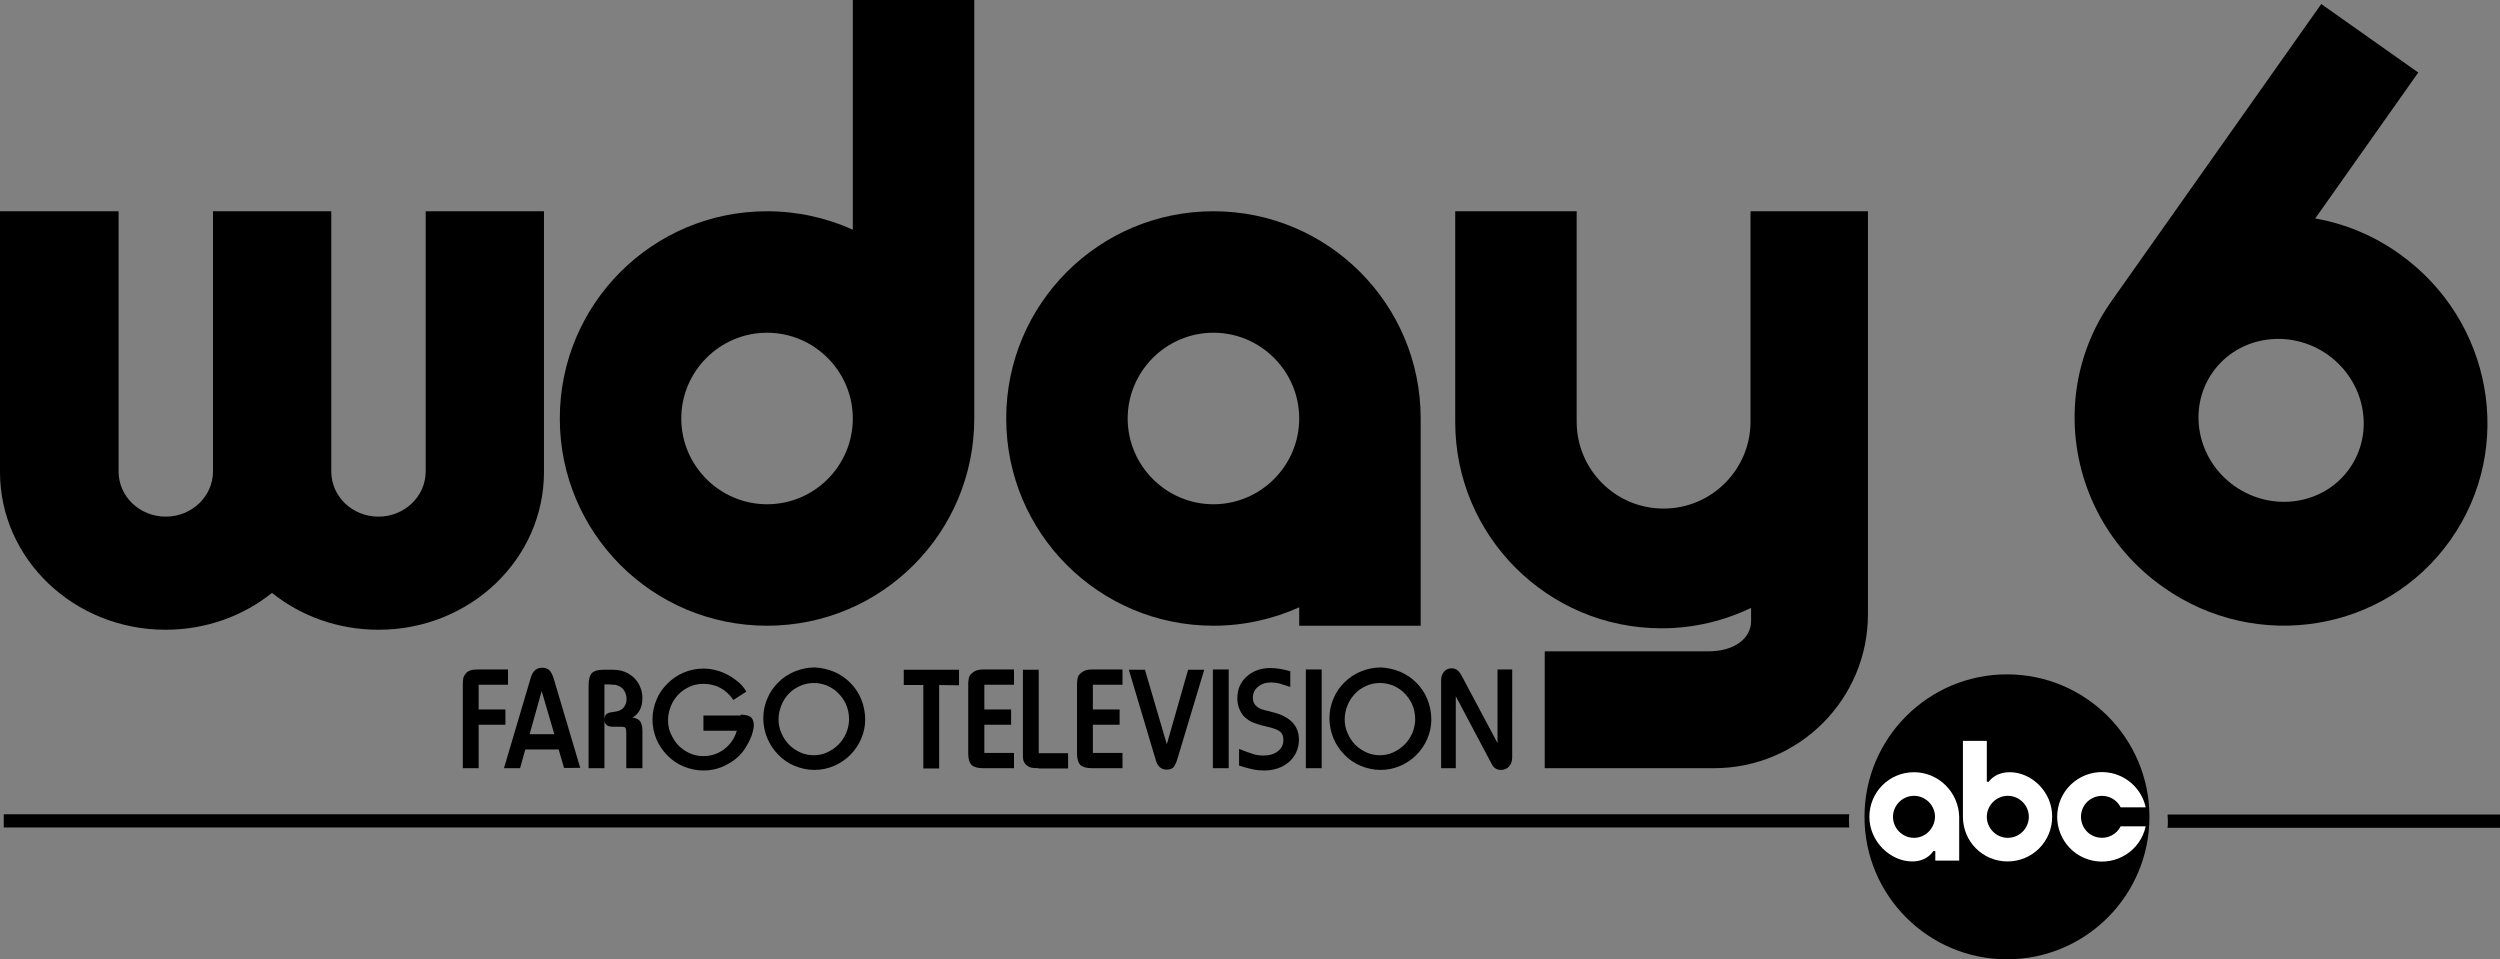
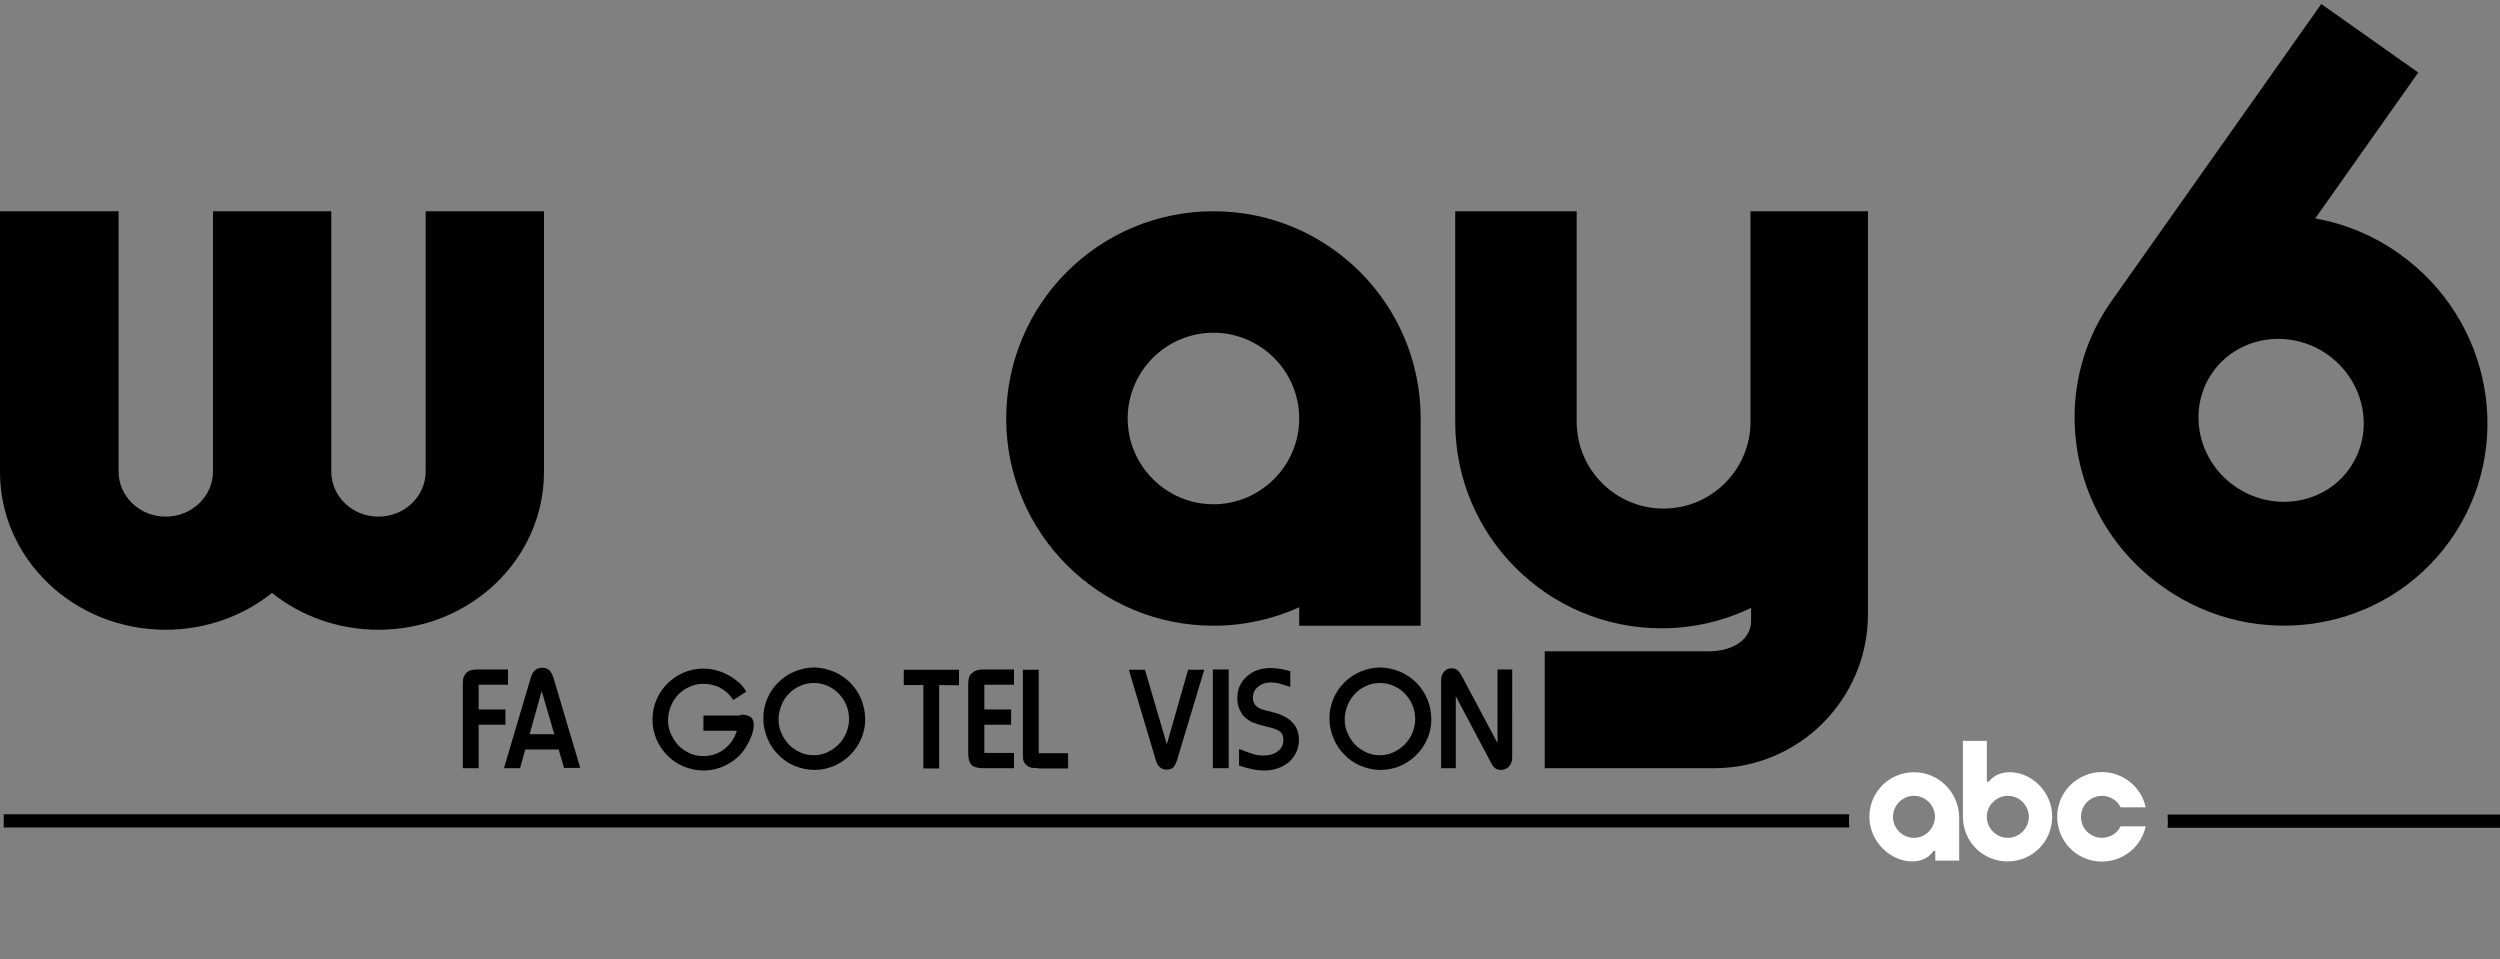
<svg xmlns="http://www.w3.org/2000/svg" version="1.1" id="svg1" x="0px" y="0px" width="868.6px" height="333.3px" viewBox="0 0 868.6 333.3" style="enable-background:new 0 0 868.6 333.3;" xml:space="preserve">
  <rect x="0" y="0" width="868.6" height="333.3" fill="#808080" stroke="none" />
  <style type="text/css">
	.st0{fill:#FFFFFF;}
</style>
  <path d="M649,73.4v140c0,29.5-23.9,53.5-53.5,53.5h-58.8v-40.6h56.8c9.4,0,14.9-4.7,14.9-10.5v-4.6c-9.4,4.5-19.9,7.1-31.1,7.1  c-19.8,0-37.7-8-50.7-21c-13-13-21-30.9-21-50.7V73.4h42.2v73.1c0,16.7,13.5,30.2,30.2,30.2h0c16.7,0,30.2-13.6,30.2-30.2V73.4H649z  " />
  <path d="M421.6,73.4c-39.8,0-72,32.2-72,72s32.2,72,72,72c10.6,0,20.7-2.3,29.8-6.4v6.4h42.2v-72C493.6,105.6,461.4,73.4,421.6,73.4  z M421.6,175.2c-16.4,0-29.8-13.4-29.8-29.8s13.4-29.8,29.8-29.8s29.8,13.4,29.8,29.8S438,175.2,421.6,175.2z" />
-   <path d="M296.3,79.8c-9.1-4.1-19.2-6.4-29.8-6.4c-39.8,0-72,32.2-72,72s32.2,72,72,72s72-32.2,72-72V0h-42.2V79.8z M266.5,175.2  c-16.4,0-29.8-13.4-29.8-29.8s13.4-29.8,29.8-29.8c16.4,0,29.8,13.4,29.8,29.8S283,175.2,266.5,175.2z" />
  <path d="M147.9,163.8c0,8.7-7.4,15.7-16.4,15.7h0c-9.1,0-16.4-7-16.4-15.7V73.4H74v90.4c0,8.7-7.4,15.7-16.4,15.7h0  c-9.1,0-16.4-7-16.4-15.7V73.4H0V164c0,30.3,25.8,54.8,57.5,54.8h0c14.1,0,27-4.8,37-12.8c10,8,22.9,12.8,37,12.8h0  c31.8,0,57.5-24.5,57.5-54.8V73.4h-41.1V163.8z" />
  <g>
-     <circle cx="697.3" cy="283.8" r="49.5" />
    <path class="st0" d="M665,268.3c-8.6,0-15.5,6.9-15.5,15.5c0,0,0,0,0,0c0,8.6,7.3,15.5,14.9,15.5c5.3,0,7.3-3.6,7.3-3.6h0.7v3.3   h8.3v-15.2C680.5,275.2,673.5,268.3,665,268.3L665,268.3L665,268.3z M665,291.1c-4,0-7.3-3.3-7.3-7.3s3.3-7.3,7.3-7.3   c4,0,7.3,3.3,7.3,7.3l0,0C672.2,287.8,669,291.1,665,291.1z" />
    <path class="st0" d="M698.3,268.3c-5.3,0-7.3,3.3-7.3,3.3h-0.7v-14.2h-8.3v26.4c0,8.6,6.9,15.5,15.5,15.5c8.6,0,15.5-6.9,15.5-15.5   C713.1,275.2,705.9,268.3,698.3,268.3L698.3,268.3z M697.6,291.1c-4,0-7.3-3.3-7.3-7.3s3.3-7.3,7.3-7.3s7.3,3.3,7.3,7.3l0,0   C704.9,287.8,701.6,291.1,697.6,291.1z" />
    <path class="st0" d="M736.8,287.1h8.7c-1.8,8.4-10.1,13.7-18.5,11.9c-8.4-1.8-13.7-10.1-11.9-18.5c1.8-8.4,10.1-13.7,18.5-11.9   c5.9,1.3,10.6,5.9,11.9,11.9h-8.7c-1.8-3.6-6.2-5-9.8-3.2c-3.6,1.8-5,6.2-3.2,9.8c1.8,3.6,6.2,5,9.8,3.2   C735,289.6,736.1,288.5,736.8,287.1z" />
  </g>
  <g>
    <path d="M753.1,283c0,0.7,0.1,1.5,0.1,2.3s0,1.5-0.1,2.3h115.5V283H753.1z" />
    <path d="M1.3,283v4.5h641.2c0-0.8-0.1-1.5-0.1-2.3s0-1.5,0.1-2.3H1.3z" />
  </g>
  <g>
    <g>
      <path d="M833.5,88.1c-9-6.4-18.9-10.4-29.1-12.2l35.8-50.7L806.5,1.4l-72.8,103.1c-8.6,12.1-12.8,26.1-12.9,39.9    c-0.2,22.8,10.6,45.4,30.8,59.6c32.5,23,77.2,15.6,99.8-16.4C874,155.6,866,111.1,833.5,88.1z M816.3,162.8    c-8.9,12.6-26.8,15.3-39.9,6.1c-13.1-9.2-16.5-27-7.6-39.6c8.9-12.6,26.8-15.3,39.9-6.1C821.8,132.5,825.2,150.2,816.3,162.8z" />
    </g>
  </g>
  <g>
    <path d="M160.8,266.9v-29.1c0-1.1,0.1-1.9,0.2-2.4c0.2-0.5,0.5-1,0.9-1.5c0.8-0.9,2.1-1.3,3.8-1.3h10.8v5.3h-10.2v8.6h9.3v5.3h-9.3   v15.1H160.8z" />
    <path d="M196,266.9l-1.9-6.5h-11.6l-1.8,6.5h-5.6l9.3-31.4c0.7-2.4,2-3.5,4-3.5c1,0,1.8,0.3,2.4,0.8c0.6,0.6,1.1,1.5,1.5,2.7   l9.3,31.3H196z M188.2,240.1l-4.2,15h8.6L188.2,240.1z" />
-     <path d="M217.6,266.9v-12.1c0-1-0.1-1.6-0.3-1.9c-0.2-0.3-0.7-0.4-1.4-0.4h-2.6c-1,0-1.8-0.1-2.3-0.4c-0.5-0.3-0.8-0.8-1-1.5v16.3   h-5.5v-28.8c0-2,0.4-3.4,1.1-4.2c0.8-0.8,2.1-1.2,4-1.2h3.3c1.5,0,2.8,0.2,4.1,0.7c1.3,0.5,2.3,1.2,3.3,2.1   c0.9,0.9,1.6,1.9,2.1,3.1c0.5,1.2,0.8,2.5,0.8,3.9c0,3.2-1.1,5.4-3.4,6.8c1.2,0.2,2.1,0.6,2.6,1.3c0.5,0.7,0.8,1.8,0.8,3.3v13   H217.6z M210,249.7c0.1-0.4,0.2-0.8,0.3-1.1c0.2-0.3,0.4-0.5,0.7-0.7c0.3-0.2,0.7-0.3,1.2-0.4c0.5-0.1,1.1-0.2,1.9-0.3   c1.1-0.2,1.9-0.6,2.6-1.4c0.6-0.8,1-1.7,1-2.9c0-1.1-0.3-2-0.8-2.9c-0.5-0.8-1.2-1.4-2-1.7c-0.3-0.1-0.5-0.2-0.8-0.3   c-0.3-0.1-0.6-0.1-0.9-0.1c-0.4,0-0.8,0-1.3-0.1c-0.5,0-1.1,0-1.9,0V249.7z" />
    <path d="M257.3,248.3c1.6,0,2.8,0.3,3.5,0.8c0.7,0.6,1.1,1.5,1.1,2.8c0,0.7-0.1,1.4-0.3,2.1c-0.2,0.8-0.4,1.6-0.8,2.4   c-0.3,0.8-0.7,1.6-1.2,2.4c-0.4,0.8-0.9,1.5-1.4,2.2c-1.6,2.1-3.7,3.7-6.1,4.9c-2.4,1.2-5,1.8-7.7,1.8c-2.4,0-4.7-0.5-6.9-1.4   c-2.2-0.9-4-2.2-5.6-3.8c-1.6-1.6-2.9-3.5-3.8-5.6c-0.9-2.2-1.4-4.5-1.4-6.9c0-2.5,0.5-4.8,1.4-6.9c0.9-2.2,2.2-4,3.8-5.6   c1.6-1.6,3.5-2.9,5.6-3.8c2.1-0.9,4.4-1.4,6.9-1.4c1.5,0,3,0.2,4.5,0.6c1.5,0.4,2.9,1,4.2,1.7c1.3,0.7,2.5,1.6,3.6,2.5   c1.1,1,1.9,2,2.6,3.2l-4.5,2.9c-2.6-3.8-6.1-5.6-10.4-5.6c-1.7,0-3.3,0.3-4.8,1c-1.5,0.7-2.8,1.5-3.9,2.7c-1.1,1.1-2,2.5-2.6,4   c-0.6,1.5-1,3.2-1,4.9c0,1.7,0.3,3.3,1,4.8c0.7,1.5,1.5,2.8,2.6,4c1.1,1.1,2.4,2,3.9,2.7c1.5,0.7,3.1,1,4.8,1   c2.7,0,5.1-0.8,7.2-2.4c2.1-1.6,3.6-3.7,4.4-6.4h-11.6v-5.3H257.3z" />
    <path d="M289.8,233.4c2.1,0.9,4,2.2,5.6,3.8c1.6,1.6,2.9,3.5,3.8,5.7c0.9,2.2,1.4,4.6,1.4,7.1c0,2.4-0.5,4.6-1.4,6.7   c-0.9,2.1-2.2,4-3.8,5.6c-1.6,1.6-3.5,2.9-5.6,3.8c-2.1,0.9-4.4,1.4-6.8,1.4c-2.4,0-4.7-0.5-6.9-1.4c-2.2-0.9-4.1-2.2-5.7-3.9   c-1.6-1.6-2.9-3.5-3.8-5.7c-0.9-2.2-1.4-4.5-1.4-6.9c0-2.5,0.5-4.8,1.4-6.9c0.9-2.2,2.2-4,3.8-5.6c1.6-1.6,3.5-2.9,5.7-3.8   c2.2-0.9,4.5-1.4,7-1.4C285.3,232,287.6,232.5,289.8,233.4z M278,238.3c-1.5,0.7-2.8,1.5-3.9,2.7c-1.1,1.1-2,2.5-2.6,4   c-0.6,1.5-1,3.2-1,4.9c0,1.7,0.3,3.3,1,4.8c0.6,1.5,1.5,2.8,2.6,4c1.1,1.1,2.4,2,3.9,2.7c1.5,0.7,3.1,1,4.7,1c1.6,0,3.2-0.3,4.7-1   c1.5-0.7,2.8-1.6,3.9-2.7c1.1-1.1,2-2.4,2.7-4c0.6-1.5,1-3.1,1-4.7c0-3.8-1.4-7-4.2-9.6c-1.1-1-2.3-1.7-3.7-2.3   c-1.4-0.5-2.8-0.8-4.2-0.8C281.2,237.3,279.5,237.6,278,238.3z" />
    <path d="M326.3,238v29h-5.5v-29h-6.8v-5.3h19.2v5.4L326.3,238z" />
    <path d="M341.6,266.9c-1.9,0-3.3-0.4-4-1.1c-0.8-0.8-1.2-2.1-1.2-4V238c0-0.6,0-1.1,0.1-1.6c0-0.4,0.1-0.8,0.2-1.1   c0.1-0.3,0.2-0.6,0.4-0.8c0.2-0.2,0.4-0.5,0.7-0.7c0.9-0.8,2.1-1.2,3.6-1.2h10.9v5.3H342v8.6h9.3v5.3H342v9.8h10.3v5.3H341.6z" />
    <path d="M360.8,266.9c-1.1,0-2-0.1-2.6-0.2c-0.6-0.2-1.2-0.5-1.6-0.9c-0.5-0.4-0.8-1-1-1.5c-0.2-0.6-0.2-1.5-0.2-2.7v-28.9h5.5v29   h10.2v5.3H360.8z" />
-     <path d="M379.4,266.9c-1.9,0-3.3-0.4-4-1.1c-0.8-0.8-1.2-2.1-1.2-4V238c0-0.6,0-1.1,0.1-1.6c0-0.4,0.1-0.8,0.2-1.1   c0.1-0.3,0.2-0.6,0.4-0.8c0.2-0.2,0.4-0.5,0.7-0.7c0.9-0.8,2.1-1.2,3.6-1.2H390v5.3h-10.3v8.6h9.3v5.3h-9.3v9.8H390v5.3H379.4z" />
    <path d="M409.1,263.6c-0.4,1.4-0.9,2.4-1.4,3c-0.5,0.5-1.4,0.8-2.4,0.8c-1.8,0-3.1-1.1-3.7-3.2l-9.4-31.5h5.6l7.6,25.9l7.4-25.9   h5.6L409.1,263.6z" />
    <path d="M421.4,266.9v-34.3h5.5v34.3H421.4z" />
    <path d="M448.4,238.7c-1-0.3-1.8-0.6-2.5-0.8c-0.7-0.2-1.2-0.4-1.7-0.5c-0.5-0.1-0.9-0.2-1.3-0.2c-0.4,0-0.8-0.1-1.2-0.1   c-1.9,0-3.4,0.5-4.6,1.5c-1.2,1-1.8,2.2-1.8,3.8c0,0.7,0.1,1.3,0.4,1.9c0.3,0.6,0.7,1,1.3,1.4c0.2,0.2,0.4,0.3,0.6,0.4   c0.2,0.1,0.4,0.2,0.7,0.3c0.3,0.1,0.8,0.2,1.3,0.4c0.6,0.1,1.3,0.3,2.4,0.6c6.2,1.5,9.3,4.7,9.3,9.6c0,1.6-0.3,3-0.9,4.3   c-0.6,1.3-1.4,2.4-2.5,3.4c-1.1,0.9-2.3,1.7-3.8,2.2c-1.5,0.5-3.1,0.8-4.8,0.8c-1.3,0-2.6-0.1-4-0.4c-1.4-0.3-3-0.7-4.8-1.3v-5.8   c2,0.8,3.6,1.4,4.9,1.8c1.3,0.4,2.5,0.5,3.6,0.5c2.1,0,3.7-0.5,5-1.5c1.3-1,1.9-2.3,1.9-3.9c0-1.5-0.5-2.6-1.6-3.2   c-0.4-0.3-0.9-0.5-1.5-0.7c-0.6-0.2-1.5-0.5-2.9-0.8c-1-0.2-1.9-0.5-2.6-0.7c-0.7-0.2-1.4-0.5-2-0.7s-1.1-0.5-1.5-0.8   c-0.4-0.3-0.8-0.6-1.2-0.9c-0.9-0.8-1.5-1.8-2-3c-0.5-1.2-0.7-2.4-0.7-3.7c0-1.5,0.3-3,0.8-4.2c0.6-1.3,1.4-2.4,2.4-3.3   c1-0.9,2.2-1.7,3.6-2.2c1.4-0.5,2.9-0.8,4.6-0.8c1.1,0,2.3,0.1,3.5,0.3s2.4,0.5,3.5,0.8V238.7z" />
-     <path d="M453.7,266.9v-34.3h5.5v34.3H453.7z" />
    <path d="M486.5,233.4c2.1,0.9,4,2.2,5.6,3.8c1.6,1.6,2.9,3.5,3.8,5.7c0.9,2.2,1.4,4.6,1.4,7.1c0,2.4-0.5,4.6-1.4,6.7   c-0.9,2.1-2.2,4-3.8,5.6c-1.6,1.6-3.5,2.9-5.6,3.8c-2.1,0.9-4.4,1.4-6.8,1.4c-2.4,0-4.7-0.5-6.9-1.4c-2.2-0.9-4.1-2.2-5.7-3.9   c-1.6-1.6-2.9-3.5-3.8-5.7c-0.9-2.2-1.4-4.5-1.4-6.9c0-2.5,0.5-4.8,1.4-6.9c0.9-2.2,2.2-4,3.8-5.6c1.6-1.6,3.5-2.9,5.7-3.8   c2.2-0.9,4.5-1.4,7-1.4C482,232,484.3,232.5,486.5,233.4z M474.7,238.3c-1.5,0.7-2.8,1.5-3.9,2.7s-2,2.5-2.6,4   c-0.6,1.5-1,3.2-1,4.9c0,1.7,0.3,3.3,1,4.8c0.6,1.5,1.5,2.8,2.6,4c1.1,1.1,2.4,2,3.9,2.7c1.5,0.7,3.1,1,4.7,1c1.6,0,3.2-0.3,4.7-1   c1.5-0.7,2.8-1.6,3.9-2.7c1.1-1.1,2-2.4,2.7-4c0.6-1.5,1-3.1,1-4.7c0-3.8-1.4-7-4.2-9.6c-1.1-1-2.3-1.7-3.7-2.3   c-1.4-0.5-2.8-0.8-4.2-0.8C477.8,237.3,476.2,237.6,474.7,238.3z" />
    <path d="M525.4,263.2c0,1.3-0.4,2.3-1.1,3.1c-0.7,0.8-1.7,1.2-2.9,1.2c-1.4,0-2.4-0.7-3.1-2l-12.5-23.6v25h-5.1v-30.4   c0-1.3,0.3-2.3,1-3.1c0.7-0.8,1.5-1.2,2.6-1.2c0.8,0,1.4,0.2,2,0.6c0.5,0.4,1.1,1.1,1.6,2.1l12.4,23.3v-25.6h5.1V263.2z" />
  </g>
</svg>